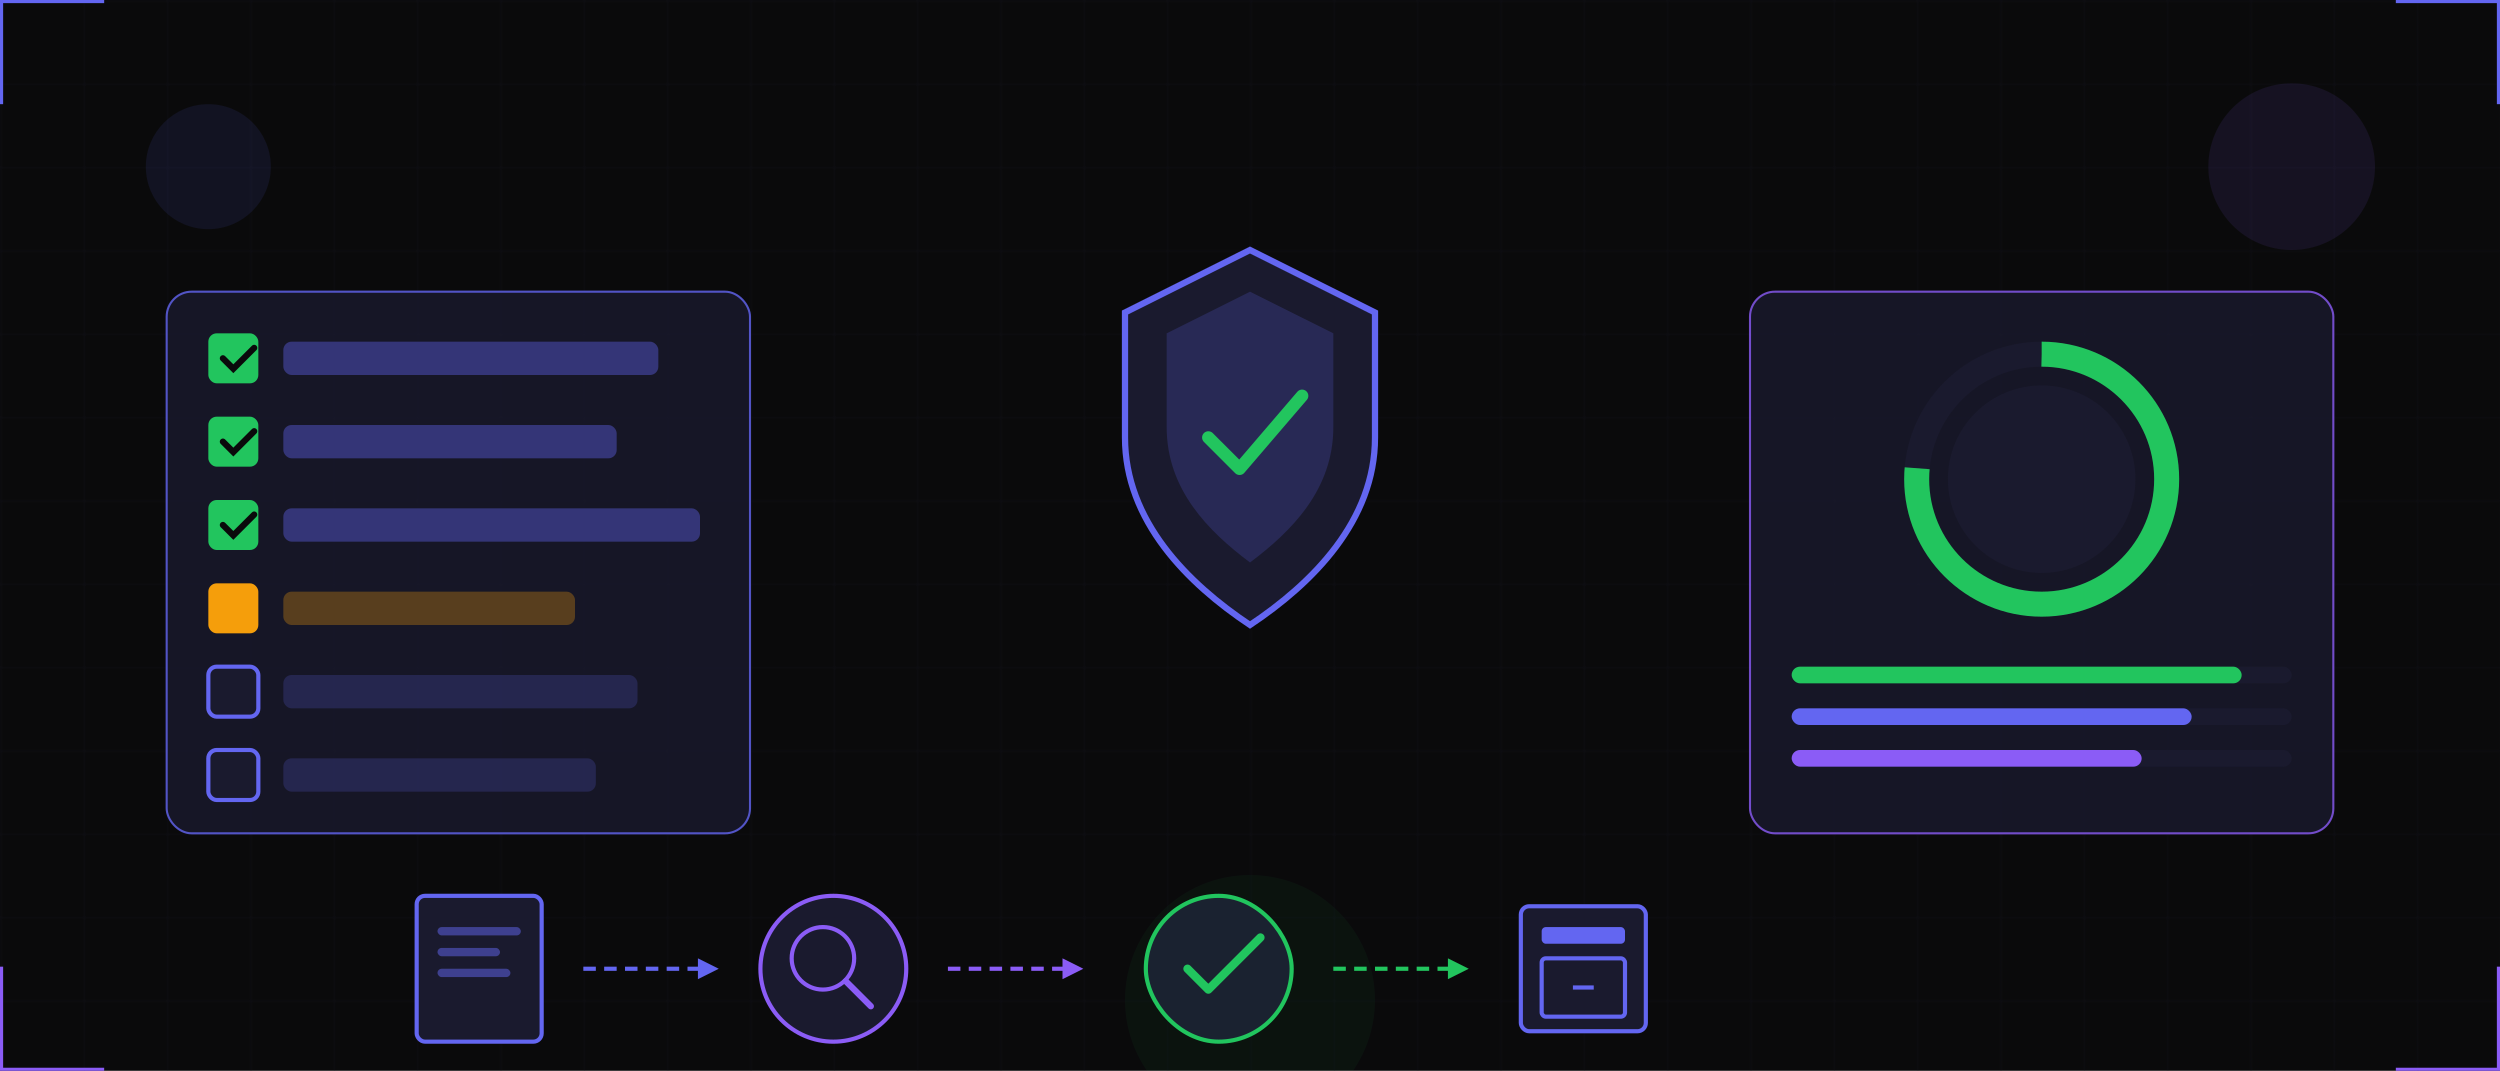
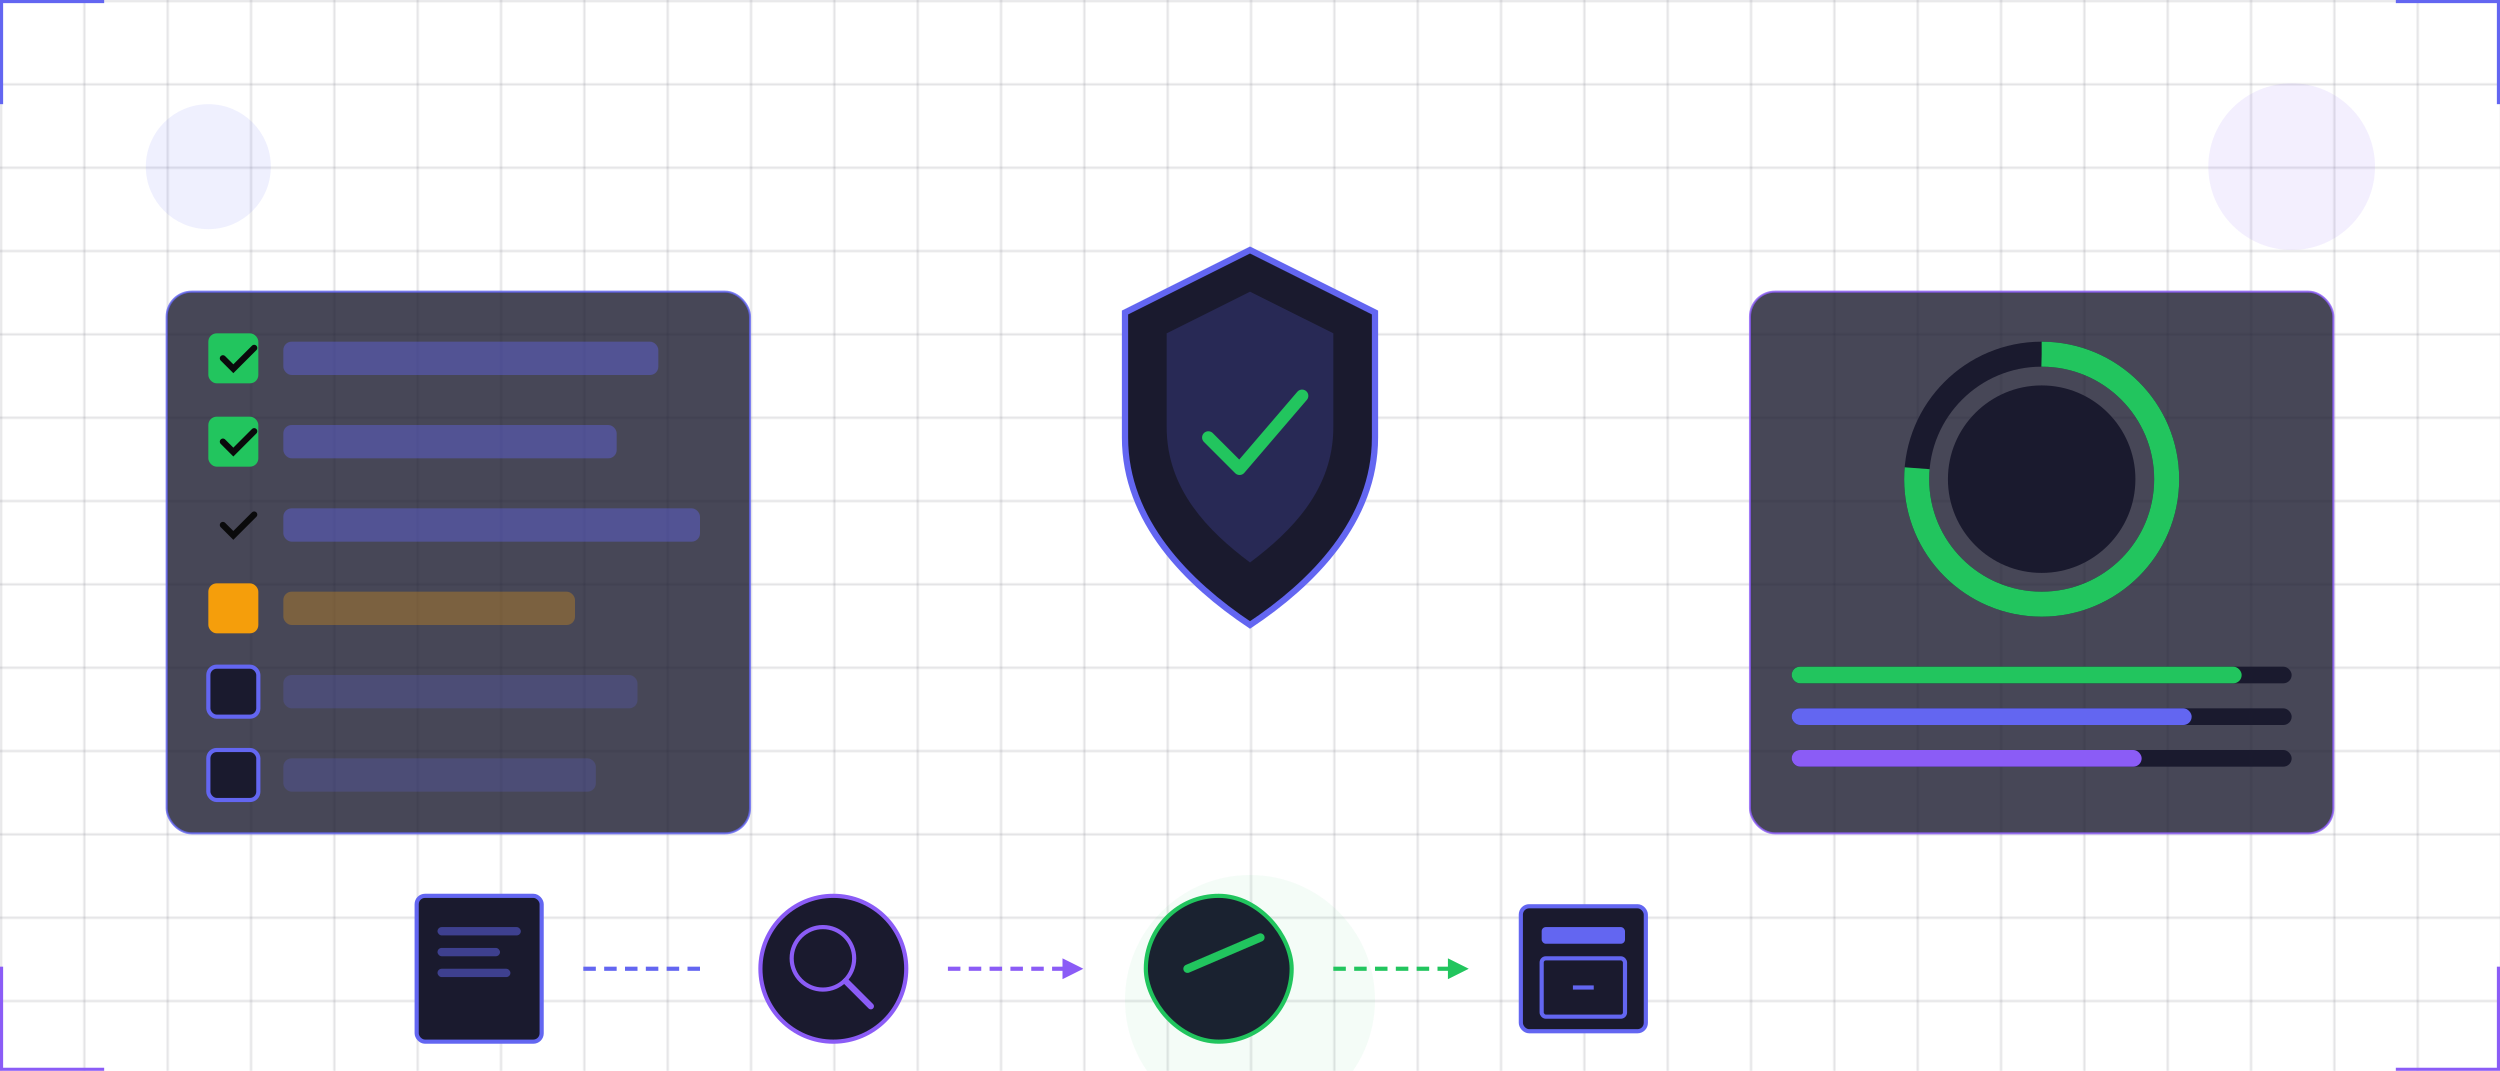
<svg xmlns="http://www.w3.org/2000/svg" width="1200" height="514" viewBox="0 0 1200 514" fill="none">
-   <rect width="1200" height="514" fill="#0a0a0b" />
  <defs>
    <pattern id="grid" width="40" height="40" patternUnits="userSpaceOnUse">
      <path d="M 40 0 L 0 0 0 40" fill="none" stroke="#1a1a2e" stroke-width="0.5" />
    </pattern>
  </defs>
  <rect width="1200" height="514" fill="url(#grid)" opacity="0.5" />
  <g transform="translate(540, 120)">
    <path d="M60 0 L120 30 L120 90 C120 130 90 160 60 180 C30 160 0 130 0 90 L0 30 Z" fill="#1a1a2e" stroke="#6366f1" stroke-width="3" />
    <path d="M60 20 L100 40 L100 85 C100 115 80 135 60 150 C40 135 20 115 20 85 L20 40 Z" fill="#6366f1" opacity="0.2" />
    <path d="M40 90 L55 105 L85 70" stroke="#22c55e" stroke-width="6" stroke-linecap="round" stroke-linejoin="round" fill="none" />
  </g>
  <g transform="translate(80, 140)">
    <rect width="280" height="260" rx="12" fill="#1a1a2e" stroke="#6366f1" stroke-width="1" opacity="0.8" />
    <rect x="20" y="20" width="24" height="24" rx="4" fill="#22c55e" />
    <path d="M27 32 L32 37 L42 27" stroke="#0a0a0b" stroke-width="3" stroke-linecap="round" fill="none" />
    <rect x="56" y="24" width="180" height="16" rx="4" fill="#6366f1" opacity="0.4" />
    <rect x="20" y="60" width="24" height="24" rx="4" fill="#22c55e" />
    <path d="M27 72 L32 77 L42 67" stroke="#0a0a0b" stroke-width="3" stroke-linecap="round" fill="none" />
    <rect x="56" y="64" width="160" height="16" rx="4" fill="#6366f1" opacity="0.4" />
-     <rect x="20" y="100" width="24" height="24" rx="4" fill="#22c55e" />
    <path d="M27 112 L32 117 L42 107" stroke="#0a0a0b" stroke-width="3" stroke-linecap="round" fill="none" />
    <rect x="56" y="104" width="200" height="16" rx="4" fill="#6366f1" opacity="0.4" />
    <rect x="20" y="140" width="24" height="24" rx="4" fill="#f59e0b" />
    <rect x="56" y="144" width="140" height="16" rx="4" fill="#f59e0b" opacity="0.3" />
    <rect x="20" y="180" width="24" height="24" rx="4" fill="#1a1a2e" stroke="#6366f1" stroke-width="2" />
    <rect x="56" y="184" width="170" height="16" rx="4" fill="#6366f1" opacity="0.2" />
    <rect x="20" y="220" width="24" height="24" rx="4" fill="#1a1a2e" stroke="#6366f1" stroke-width="2" />
    <rect x="56" y="224" width="150" height="16" rx="4" fill="#6366f1" opacity="0.2" />
  </g>
  <g transform="translate(840, 140)">
    <rect width="280" height="260" rx="12" fill="#1a1a2e" stroke="#8b5cf6" stroke-width="1" opacity="0.8" />
    <g transform="translate(140, 90)">
      <circle cx="0" cy="0" r="60" fill="none" stroke="#1a1a2e" stroke-width="12" />
      <circle cx="0" cy="0" r="60" fill="none" stroke="#22c55e" stroke-width="12" stroke-dasharray="339" stroke-dashoffset="51" transform="rotate(-90)" />
      <circle cx="0" cy="0" r="45" fill="#1a1a2e" />
    </g>
    <g transform="translate(20, 180)">
      <rect width="240" height="8" rx="4" fill="#1a1a2e" />
      <rect width="216" height="8" rx="4" fill="#22c55e" />
    </g>
    <g transform="translate(20, 200)">
      <rect width="240" height="8" rx="4" fill="#1a1a2e" />
      <rect width="192" height="8" rx="4" fill="#6366f1" />
    </g>
    <g transform="translate(20, 220)">
      <rect width="240" height="8" rx="4" fill="#1a1a2e" />
      <rect width="168" height="8" rx="4" fill="#8b5cf6" />
    </g>
  </g>
  <g transform="translate(200, 430)">
    <rect x="0" y="0" width="60" height="70" rx="4" fill="#1a1a2e" stroke="#6366f1" stroke-width="2" />
    <rect x="10" y="15" width="40" height="4" rx="2" fill="#6366f1" opacity="0.5" />
    <rect x="10" y="25" width="30" height="4" rx="2" fill="#6366f1" opacity="0.5" />
    <rect x="10" y="35" width="35" height="4" rx="2" fill="#6366f1" opacity="0.5" />
    <path d="M80 35 L140 35" stroke="#6366f1" stroke-width="2" stroke-dasharray="6 4" />
-     <path d="M135 30 L145 35 L135 40" fill="#6366f1" />
    <circle cx="200" cy="35" r="35" fill="#1a1a2e" stroke="#8b5cf6" stroke-width="2" />
    <circle cx="195" cy="30" r="15" fill="none" stroke="#8b5cf6" stroke-width="2" />
    <line x1="206" y1="41" x2="218" y2="53" stroke="#8b5cf6" stroke-width="3" stroke-linecap="round" />
    <path d="M255 35 L315 35" stroke="#8b5cf6" stroke-width="2" stroke-dasharray="6 4" />
    <path d="M310 30 L320 35 L310 40" fill="#8b5cf6" />
    <rect x="350" y="0" width="70" height="70" rx="35" fill="#1a1a2e" stroke="#22c55e" stroke-width="2" />
-     <path d="M370 35 L380 45 L405 20" stroke="#22c55e" stroke-width="4" stroke-linecap="round" stroke-linejoin="round" fill="none" />
+     <path d="M370 35 L405 20" stroke="#22c55e" stroke-width="4" stroke-linecap="round" stroke-linejoin="round" fill="none" />
    <path d="M440 35 L500 35" stroke="#22c55e" stroke-width="2" stroke-dasharray="6 4" />
    <path d="M495 30 L505 35 L495 40" fill="#22c55e" />
    <rect x="530" y="5" width="60" height="60" rx="4" fill="#1a1a2e" stroke="#6366f1" stroke-width="2" />
    <rect x="540" y="15" width="40" height="8" rx="2" fill="#6366f1" />
    <rect x="540" y="30" width="40" height="28" rx="2" fill="none" stroke="#6366f1" stroke-width="2" />
    <line x1="555" y1="44" x2="565" y2="44" stroke="#6366f1" stroke-width="2" />
  </g>
  <circle cx="100" cy="80" r="30" fill="#6366f1" opacity="0.1" />
  <circle cx="1100" cy="80" r="40" fill="#8b5cf6" opacity="0.1" />
  <circle cx="600" cy="480" r="60" fill="#22c55e" opacity="0.05" />
  <path d="M0 50 L0 0 L50 0" stroke="#6366f1" stroke-width="3" fill="none" />
  <path d="M1150 0 L1200 0 L1200 50" stroke="#6366f1" stroke-width="3" fill="none" />
  <path d="M0 464 L0 514 L50 514" stroke="#8b5cf6" stroke-width="3" fill="none" />
  <path d="M1150 514 L1200 514 L1200 464" stroke="#8b5cf6" stroke-width="3" fill="none" />
</svg>